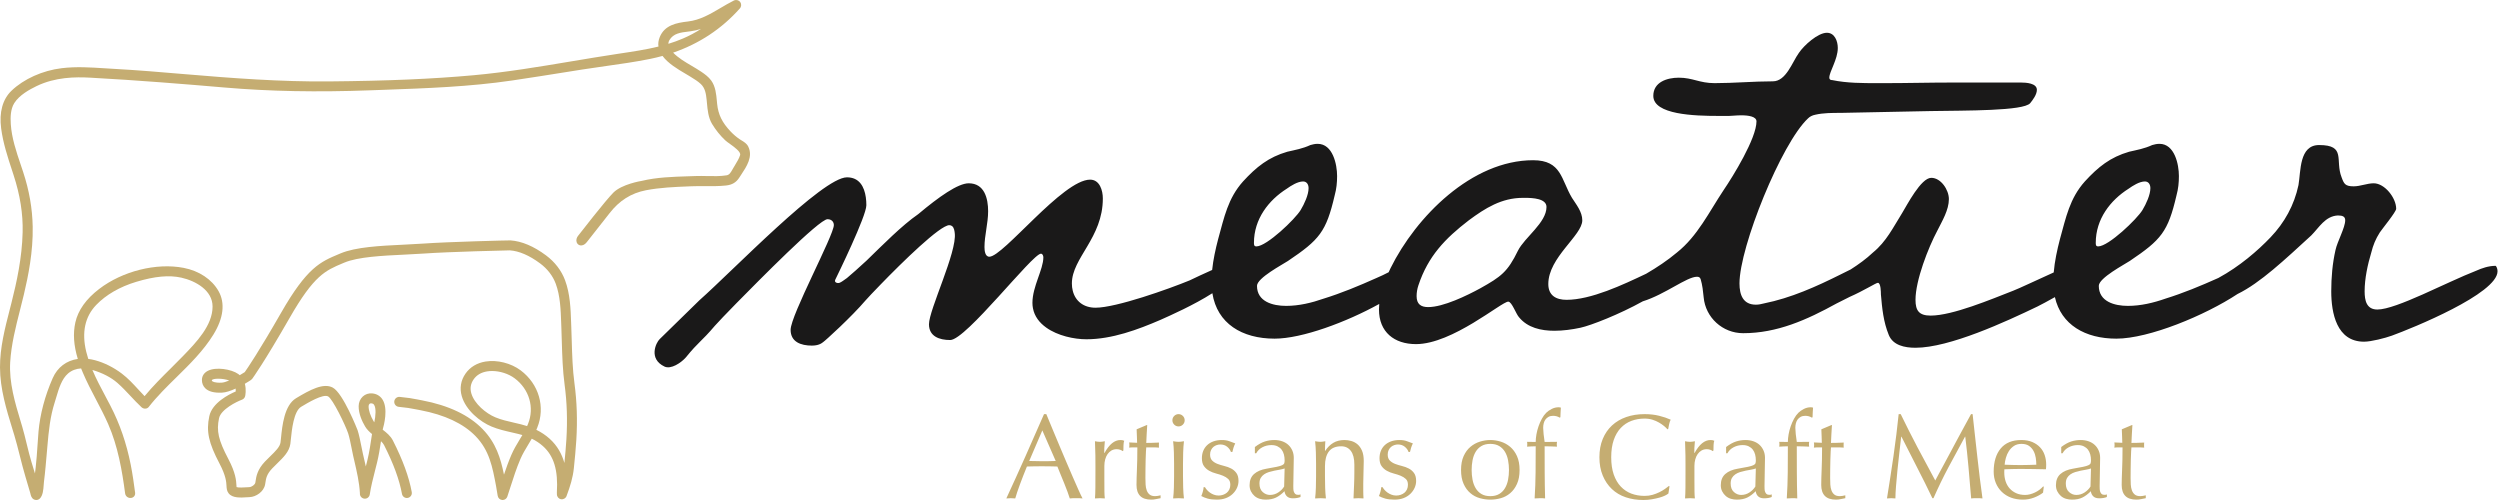
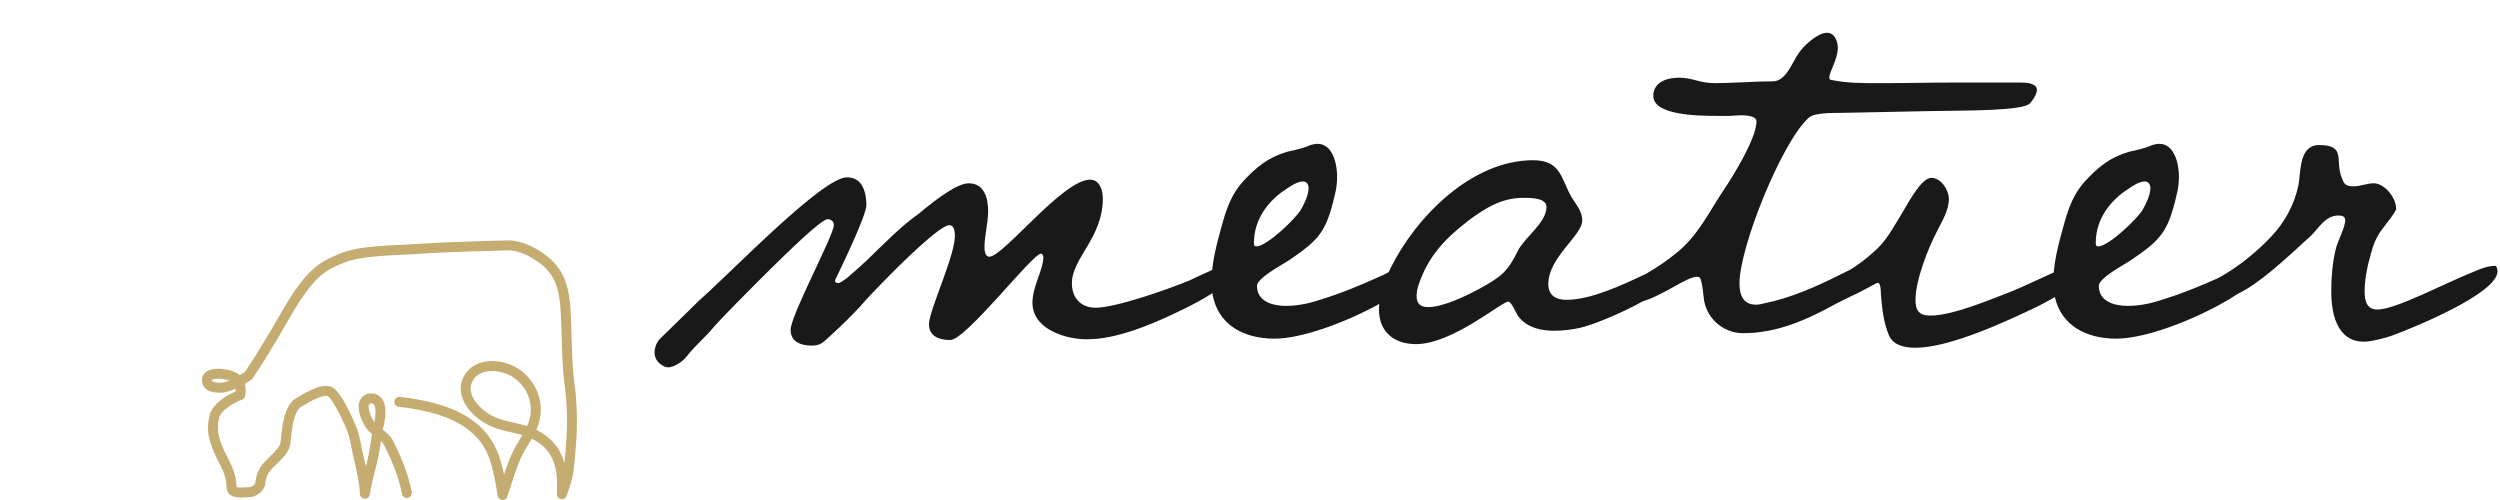
<svg xmlns="http://www.w3.org/2000/svg" width="260" height="52" viewBox="0 0 260 52">
  <g fill="none" fill-rule="evenodd">
-     <path fill="#C5AD72" d="M107.038 47.942C107.255 47.942 107.48 47.946 107.714 47.954 107.947 47.963 108.173 47.967 108.39 47.967 108.624 47.967 108.858 47.965 109.092 47.961 109.325 47.956 109.559 47.951 109.793 47.942L108.403 44.761 107.038 47.942zM112.586 51.837C112.469 51.82 112.358 51.812 112.254 51.812L111.922 51.812 111.59 51.812C111.486 51.812 111.375 51.82 111.258 51.837 111.2 51.645 111.121 51.413 111.02 51.142 110.92 50.871 110.809 50.586 110.689 50.29 110.567 49.994 110.444 49.693 110.319 49.388 110.194 49.083 110.077 48.793 109.968 48.518 109.701 48.51 109.43 48.503 109.154 48.499 108.879 48.495 108.603 48.493 108.328 48.493 108.069 48.493 107.814 48.495 107.564 48.499 107.313 48.503 107.059 48.51 106.8 48.518 106.533 49.169 106.29 49.789 106.073 50.378 105.856 50.967 105.693 51.453 105.585 51.837 105.443 51.82 105.288 51.812 105.122 51.812 104.955 51.812 104.8 51.82 104.658 51.837 105.334 50.376 105.994 48.923 106.637 47.478 107.28 46.034 107.927 44.565 108.578 43.07L108.816 43.07C109.016 43.554 109.233 44.078 109.467 44.642 109.701 45.205 109.939 45.776 110.181 46.351 110.423 46.928 110.666 47.499 110.908 48.067 111.15 48.635 111.378 49.163 111.59 49.651 111.803 50.14 111.995 50.576 112.167 50.96 112.337 51.344 112.477 51.636 112.586 51.837L112.586 51.837zM116.5 46.777C116.378 46.735 116.255 46.715 116.13 46.715 115.93 46.715 115.75 46.761 115.592 46.852 115.433 46.944 115.299 47.067 115.191 47.222 115.082 47.376 114.999 47.56 114.94 47.773 114.882 47.986 114.853 48.213 114.853 48.456L114.853 49.833C114.853 50.393 114.855 50.82 114.859 51.117 114.863 51.413 114.878 51.653 114.903 51.837 114.736 51.82 114.569 51.812 114.402 51.812 114.218 51.812 114.043 51.82 113.876 51.837 113.901 51.553 113.915 51.167 113.92 50.678 113.924 50.19 113.926 49.591 113.926 48.881L113.926 48.48C113.926 48.155 113.924 47.779 113.92 47.353 113.915 46.928 113.901 46.439 113.876 45.888 113.967 45.905 114.055 45.919 114.139 45.932 114.222 45.944 114.31 45.951 114.402 45.951 114.477 45.951 114.556 45.944 114.64 45.932 114.723 45.919 114.811 45.905 114.903 45.888 114.87 46.188 114.851 46.427 114.847 46.602 114.842 46.777 114.84 46.944 114.84 47.102L114.865 47.116C115.358 46.214 115.909 45.763 116.518 45.763 116.593 45.763 116.658 45.767 116.713 45.775 116.767 45.784 116.835 45.805 116.919 45.838 116.877 45.938 116.852 46.091 116.844 46.295 116.835 46.499 116.831 46.685 116.831 46.852L116.744 46.915C116.702 46.865 116.62 46.819 116.5 46.777M119.311 44.21C119.286 44.527 119.267 44.838 119.255 45.143 119.242 45.448 119.227 45.754 119.211 46.063 119.303 46.063 119.474 46.061 119.724 46.057 119.975 46.053 120.246 46.042 120.538 46.026 120.53 46.051 120.526 46.097 120.526 46.163L120.526 46.288 120.526 46.427C120.526 46.485 120.53 46.527 120.538 46.552 120.43 46.543 120.317 46.537 120.2 46.533 120.084 46.529 119.958 46.527 119.825 46.527L119.211 46.527C119.202 46.56 119.192 46.694 119.18 46.928 119.167 47.162 119.156 47.439 119.148 47.76 119.14 48.082 119.134 48.418 119.13 48.769 119.125 49.119 119.123 49.432 119.123 49.708 119.123 49.941 119.13 50.171 119.142 50.397 119.155 50.622 119.194 50.825 119.261 51.004 119.328 51.184 119.428 51.328 119.562 51.436 119.695 51.545 119.887 51.599 120.138 51.599 120.204 51.599 120.294 51.591 120.407 51.574 120.52 51.557 120.618 51.537 120.701 51.511L120.701 51.812C120.559 51.837 120.403 51.868 120.232 51.906 120.06 51.944 119.896 51.962 119.737 51.962 119.211 51.962 118.823 51.833 118.572 51.574 118.322 51.316 118.196 50.935 118.196 50.434 118.196 50.209 118.2 49.964 118.209 49.701 118.217 49.439 118.228 49.15 118.24 48.837 118.253 48.524 118.263 48.178 118.272 47.798 118.28 47.418 118.284 46.995 118.284 46.527L117.883 46.527C117.817 46.527 117.746 46.529 117.67 46.533 117.595 46.537 117.516 46.543 117.432 46.552 117.441 46.501 117.447 46.454 117.451 46.408 117.455 46.362 117.457 46.313 117.457 46.264 117.457 46.222 117.455 46.181 117.451 46.139 117.447 46.097 117.441 46.055 117.432 46.013 117.808 46.038 118.084 46.051 118.259 46.051 118.251 45.884 118.244 45.675 118.24 45.425 118.236 45.174 118.225 44.915 118.209 44.648L119.248 44.21 119.311 44.21zM122.104 48.23C122.104 47.854 122.098 47.46 122.085 47.047 122.073 46.633 122.045 46.247 122.004 45.888 122.238 45.93 122.426 45.95 122.567 45.95 122.709 45.95 122.897 45.93 123.131 45.888 123.089 46.247 123.062 46.633 123.05 47.047 123.037 47.46 123.031 47.854 123.031 48.23L123.031 49.533C123.031 49.909 123.037 50.303 123.05 50.716 123.062 51.129 123.089 51.503 123.131 51.837 122.939 51.82 122.751 51.812 122.567 51.812 122.384 51.812 122.196 51.82 122.004 51.837 122.045 51.503 122.073 51.129 122.085 50.716 122.098 50.303 122.104 49.909 122.104 49.533L122.104 48.23zM121.929 43.709C121.929 43.533 121.991 43.383 122.117 43.258 122.242 43.133 122.392 43.07 122.567 43.07 122.743 43.07 122.893 43.133 123.018 43.258 123.144 43.383 123.206 43.533 123.206 43.709 123.206 43.884 123.144 44.034 123.018 44.16 122.893 44.285 122.743 44.347 122.567 44.347 122.392 44.347 122.242 44.285 122.117 44.16 121.991 44.034 121.929 43.884 121.929 43.709L121.929 43.709zM125.517 50.947C125.604 51.048 125.709 51.142 125.83 51.229 125.951 51.317 126.088 51.39 126.243 51.448 126.398 51.507 126.562 51.537 126.738 51.537 126.896 51.537 127.049 51.511 127.195 51.461 127.341 51.411 127.471 51.34 127.583 51.249 127.696 51.156 127.786 51.04 127.853 50.897 127.919 50.756 127.953 50.593 127.953 50.409 127.953 50.15 127.879 49.952 127.734 49.814 127.587 49.677 127.406 49.564 127.189 49.476 126.972 49.388 126.734 49.311 126.475 49.245 126.216 49.178 125.978 49.083 125.761 48.963 125.544 48.842 125.362 48.681 125.216 48.48 125.07 48.28 124.997 48.004 124.997 47.654 124.997 47.378 125.043 47.126 125.135 46.896 125.226 46.667 125.361 46.468 125.536 46.302 125.711 46.135 125.928 46.003 126.187 45.906 126.446 45.811 126.742 45.763 127.076 45.763 127.385 45.763 127.646 45.805 127.859 45.888 128.072 45.971 128.274 46.047 128.466 46.114 128.399 46.239 128.337 46.393 128.278 46.577 128.22 46.761 128.182 46.903 128.166 47.002L128.015 47.002C127.949 46.803 127.819 46.623 127.627 46.464 127.435 46.306 127.197 46.226 126.914 46.226 126.788 46.226 126.663 46.247 126.538 46.289 126.413 46.331 126.299 46.393 126.199 46.476 126.099 46.56 126.016 46.669 125.949 46.803 125.882 46.936 125.849 47.095 125.849 47.278 125.849 47.545 125.922 47.752 126.068 47.898 126.214 48.044 126.396 48.159 126.613 48.243 126.83 48.326 127.068 48.399 127.326 48.462 127.585 48.524 127.823 48.612 128.041 48.725 128.258 48.837 128.439 48.994 128.585 49.194 128.731 49.394 128.805 49.67 128.805 50.021 128.805 50.263 128.752 50.501 128.648 50.735 128.543 50.969 128.393 51.179 128.197 51.367 128.001 51.555 127.765 51.701 127.49 51.806 127.214 51.91 126.9 51.962 126.55 51.962 126.166 51.962 125.844 51.924 125.585 51.85 125.327 51.774 125.11 51.687 124.934 51.586 124.985 51.478 125.037 51.33 125.091 51.142 125.145 50.954 125.173 50.797 125.173 50.672L125.322 50.672C125.365 50.756 125.429 50.848 125.517 50.947M133.601 48.719C133.459 48.769 133.294 48.811 133.106 48.844 132.919 48.877 132.729 48.912 132.537 48.95 132.345 48.988 132.155 49.036 131.967 49.094 131.779 49.152 131.612 49.232 131.466 49.332 131.32 49.432 131.203 49.558 131.115 49.708 131.027 49.858 130.983 50.05 130.983 50.284 130.983 50.676 131.097 50.973 131.322 51.173 131.547 51.374 131.797 51.474 132.073 51.474 132.391 51.474 132.681 51.386 132.944 51.211 133.207 51.036 133.409 50.831 133.551 50.597L133.601 48.719zM130.507 46.489C130.883 46.205 131.23 46.013 131.547 45.913 131.865 45.813 132.19 45.763 132.524 45.763 132.824 45.763 133.1 45.807 133.351 45.894 133.601 45.982 133.814 46.107 133.989 46.27 134.165 46.433 134.302 46.629 134.403 46.859 134.503 47.088 134.553 47.341 134.553 47.616 134.553 48.092 134.545 48.566 134.528 49.038 134.511 49.51 134.503 50.008 134.503 50.535 134.503 50.634 134.505 50.741 134.509 50.854 134.513 50.966 134.532 51.067 134.566 51.154 134.599 51.242 134.647 51.316 134.71 51.374 134.772 51.432 134.866 51.461 134.991 51.461 135.033 51.461 135.077 51.459 135.123 51.455 135.169 51.451 135.213 51.436 135.255 51.411L135.255 51.687C135.162 51.728 135.048 51.761 134.91 51.787 134.772 51.812 134.62 51.824 134.453 51.824 134.186 51.824 133.981 51.755 133.839 51.618 133.697 51.48 133.613 51.303 133.589 51.086 133.288 51.386 132.992 51.608 132.699 51.749 132.407 51.891 132.048 51.962 131.623 51.962 131.414 51.962 131.209 51.933 131.008 51.875 130.809 51.816 130.631 51.72 130.476 51.587 130.322 51.453 130.196 51.292 130.101 51.104 130.005 50.916 129.957 50.701 129.957 50.459 129.957 49.958 130.113 49.57 130.426 49.294 130.739 49.019 131.171 48.835 131.723 48.744 132.173 48.668 132.526 48.604 132.781 48.549 133.035 48.495 133.223 48.439 133.344 48.38 133.466 48.322 133.539 48.253 133.564 48.174 133.589 48.094 133.601 47.992 133.601 47.867 133.601 47.658 133.576 47.458 133.526 47.266 133.476 47.074 133.397 46.907 133.288 46.765 133.18 46.623 133.038 46.508 132.862 46.42 132.687 46.333 132.474 46.288 132.224 46.288 131.89 46.288 131.579 46.364 131.29 46.514 131.003 46.664 130.788 46.873 130.646 47.141L130.507 47.141 130.507 46.489zM140.49 46.896C140.247 46.575 139.914 46.414 139.488 46.414 138.903 46.414 138.475 46.594 138.204 46.952 137.933 47.312 137.797 47.817 137.797 48.468L137.797 49.533C137.797 49.909 137.803 50.303 137.816 50.716 137.829 51.129 137.855 51.503 137.897 51.837 137.705 51.82 137.517 51.812 137.333 51.812 137.15 51.812 136.962 51.82 136.77 51.837 136.812 51.503 136.839 51.129 136.851 50.716 136.864 50.303 136.87 49.909 136.87 49.533L136.87 48.23C136.87 47.854 136.864 47.46 136.851 47.047 136.839 46.633 136.812 46.247 136.77 45.888 137.003 45.93 137.191 45.95 137.333 45.95 137.4 45.95 137.473 45.944 137.553 45.932 137.632 45.919 137.725 45.905 137.834 45.888 137.809 46.222 137.797 46.556 137.797 46.89L137.822 46.89C138.055 46.531 138.335 46.253 138.661 46.057 138.987 45.861 139.375 45.763 139.826 45.763 140.059 45.763 140.295 45.796 140.533 45.863 140.771 45.93 140.986 46.045 141.178 46.207 141.37 46.37 141.527 46.592 141.648 46.871 141.769 47.151 141.83 47.508 141.83 47.942 141.83 48.301 141.821 48.671 141.805 49.05 141.788 49.431 141.779 49.833 141.779 50.259L141.779 51.073C141.779 51.207 141.781 51.338 141.786 51.468 141.79 51.597 141.796 51.72 141.805 51.837 141.637 51.82 141.462 51.812 141.278 51.812 141.103 51.812 140.932 51.82 140.765 51.837 140.782 51.403 140.8 50.956 140.821 50.497 140.842 50.038 140.853 49.566 140.853 49.081L140.853 48.317C140.853 47.691 140.731 47.218 140.49 46.896M143.99 50.947C144.078 51.048 144.182 51.142 144.303 51.229 144.424 51.317 144.562 51.39 144.716 51.448 144.871 51.507 145.036 51.537 145.211 51.537 145.37 51.537 145.522 51.511 145.668 51.461 145.814 51.411 145.943 51.34 146.057 51.249 146.169 51.156 146.258 51.04 146.326 50.897 146.392 50.756 146.426 50.593 146.426 50.409 146.426 50.15 146.353 49.952 146.207 49.814 146.061 49.677 145.879 49.564 145.662 49.476 145.444 49.388 145.207 49.311 144.948 49.245 144.689 49.178 144.451 49.083 144.234 48.963 144.017 48.842 143.835 48.681 143.689 48.48 143.543 48.28 143.47 48.004 143.47 47.654 143.47 47.378 143.516 47.126 143.608 46.896 143.699 46.667 143.834 46.468 144.009 46.302 144.184 46.135 144.401 46.003 144.66 45.906 144.919 45.811 145.215 45.763 145.549 45.763 145.858 45.763 146.119 45.805 146.332 45.888 146.545 45.971 146.747 46.047 146.939 46.114 146.873 46.239 146.81 46.393 146.751 46.577 146.693 46.761 146.655 46.903 146.639 47.002L146.488 47.002C146.422 46.803 146.292 46.623 146.1 46.464 145.908 46.306 145.67 46.226 145.386 46.226 145.261 46.226 145.136 46.247 145.011 46.289 144.885 46.331 144.773 46.393 144.672 46.476 144.572 46.56 144.489 46.669 144.422 46.803 144.355 46.936 144.322 47.095 144.322 47.278 144.322 47.545 144.395 47.752 144.541 47.898 144.687 48.044 144.869 48.159 145.086 48.243 145.303 48.326 145.541 48.399 145.8 48.462 146.059 48.524 146.296 48.612 146.513 48.725 146.731 48.837 146.912 48.994 147.058 49.194 147.204 49.394 147.277 49.67 147.277 50.021 147.277 50.263 147.225 50.501 147.121 50.735 147.016 50.969 146.866 51.179 146.67 51.367 146.474 51.555 146.238 51.701 145.963 51.806 145.687 51.91 145.374 51.962 145.024 51.962 144.639 51.962 144.317 51.924 144.059 51.85 143.8 51.774 143.583 51.687 143.407 51.586 143.458 51.478 143.51 51.33 143.564 51.142 143.618 50.954 143.646 50.797 143.646 50.672L143.796 50.672C143.837 50.756 143.902 50.848 143.99 50.947M153.051 48.881C153.051 49.232 153.082 49.57 153.145 49.895 153.207 50.222 153.314 50.512 153.464 50.766 153.615 51.021 153.815 51.224 154.065 51.374 154.316 51.524 154.625 51.599 154.992 51.599 155.359 51.599 155.668 51.524 155.919 51.374 156.169 51.224 156.37 51.021 156.52 50.766 156.67 50.512 156.777 50.222 156.839 49.895 156.902 49.57 156.933 49.232 156.933 48.881 156.933 48.531 156.902 48.192 156.839 47.867 156.777 47.541 156.67 47.251 156.52 46.996 156.37 46.741 156.169 46.539 155.919 46.389 155.668 46.239 155.359 46.163 154.992 46.163 154.625 46.163 154.316 46.239 154.065 46.389 153.815 46.539 153.615 46.741 153.464 46.996 153.314 47.251 153.207 47.541 153.145 47.867 153.082 48.192 153.051 48.531 153.051 48.881M151.949 48.881C151.949 48.313 152.038 47.831 152.218 47.435 152.397 47.038 152.633 46.717 152.926 46.47 153.218 46.224 153.545 46.045 153.909 45.932 154.272 45.819 154.633 45.763 154.992 45.763 155.359 45.763 155.723 45.819 156.082 45.932 156.441 46.045 156.766 46.224 157.059 46.47 157.351 46.717 157.587 47.038 157.766 47.435 157.946 47.831 158.036 48.313 158.036 48.881 158.036 49.449 157.946 49.932 157.766 50.328 157.587 50.725 157.351 51.046 157.059 51.292 156.766 51.539 156.441 51.711 156.082 51.812 155.723 51.912 155.359 51.962 154.992 51.962 154.633 51.962 154.272 51.912 153.909 51.812 153.545 51.711 153.218 51.539 152.926 51.292 152.633 51.046 152.397 50.725 152.218 50.328 152.038 49.932 151.949 49.449 151.949 48.881M161.517 43.245C161.334 43.245 161.177 43.281 161.048 43.352 160.918 43.423 160.812 43.515 160.728 43.627 160.645 43.74 160.584 43.871 160.547 44.022 160.509 44.172 160.49 44.331 160.49 44.498 160.49 44.648 160.505 44.865 160.534 45.149 160.564 45.433 160.599 45.704 160.641 45.963 160.858 45.963 161.073 45.961 161.285 45.957 161.498 45.952 161.713 45.95 161.93 45.95 161.922 45.992 161.916 46.034 161.912 46.076 161.907 46.118 161.905 46.159 161.905 46.201 161.905 46.243 161.907 46.285 161.912 46.326 161.916 46.368 161.922 46.41 161.93 46.451 161.713 46.443 161.498 46.435 161.285 46.427 161.073 46.418 160.858 46.414 160.641 46.414 160.641 47.325 160.643 48.228 160.647 49.125 160.651 50.023 160.666 50.927 160.691 51.837 160.599 51.82 160.506 51.812 160.415 51.812L160.152 51.812C159.977 51.812 159.793 51.82 159.601 51.837 159.659 50.927 159.692 50.027 159.701 49.138 159.709 48.249 159.713 47.341 159.713 46.414 159.564 46.414 159.413 46.418 159.263 46.427 159.112 46.435 158.962 46.443 158.812 46.451 158.82 46.41 158.827 46.368 158.831 46.326 158.835 46.285 158.837 46.243 158.837 46.201 158.837 46.159 158.835 46.118 158.831 46.076 158.827 46.034 158.82 45.992 158.812 45.95 158.962 45.95 159.114 45.952 159.269 45.957 159.423 45.961 159.572 45.963 159.713 45.963 159.713 45.721 159.738 45.458 159.789 45.174 159.839 44.89 159.912 44.611 160.008 44.335 160.104 44.059 160.219 43.798 160.353 43.552 160.486 43.306 160.636 43.099 160.803 42.932 160.954 42.782 161.144 42.649 161.373 42.532 161.603 42.415 161.839 42.356 162.081 42.356 162.173 42.356 162.256 42.368 162.331 42.394 162.322 42.561 162.312 42.728 162.3 42.895 162.287 43.062 162.281 43.229 162.281 43.396L162.206 43.433C162.006 43.308 161.776 43.245 161.517 43.245M173.157 51.542C172.995 51.622 172.798 51.693 172.569 51.756 172.339 51.818 172.083 51.875 171.799 51.925 171.515 51.975 171.218 52 170.91 52 170.25 52 169.641 51.906 169.081 51.718 168.522 51.53 168.04 51.244 167.635 50.86 167.23 50.476 166.912 50.006 166.683 49.451 166.453 48.896 166.339 48.264 166.339 47.554 166.339 46.844 166.453 46.212 166.683 45.656 166.912 45.101 167.234 44.632 167.647 44.247 168.061 43.864 168.555 43.571 169.132 43.371 169.707 43.17 170.342 43.07 171.035 43.07 171.586 43.07 172.089 43.126 172.544 43.239 172.999 43.352 173.402 43.488 173.752 43.646 173.686 43.763 173.632 43.922 173.59 44.122 173.548 44.322 173.515 44.49 173.49 44.623L173.415 44.648C173.331 44.548 173.214 44.435 173.064 44.309 172.914 44.184 172.739 44.063 172.538 43.947 172.337 43.83 172.112 43.732 171.862 43.652 171.612 43.573 171.335 43.533 171.035 43.533 170.542 43.533 170.085 43.613 169.664 43.771 169.242 43.93 168.875 44.174 168.562 44.504 168.249 44.834 168.005 45.251 167.829 45.756 167.654 46.262 167.566 46.86 167.566 47.554 167.566 48.247 167.654 48.846 167.829 49.351 168.005 49.856 168.249 50.273 168.562 50.603 168.875 50.933 169.242 51.177 169.664 51.336 170.085 51.494 170.542 51.573 171.035 51.573 171.335 51.573 171.614 51.536 171.868 51.461 172.123 51.386 172.356 51.296 172.569 51.192 172.782 51.087 172.975 50.975 173.146 50.854 173.316 50.733 173.461 50.627 173.577 50.534L173.627 50.585 173.515 51.323C173.439 51.39 173.321 51.463 173.157 51.542M177.867 46.777C177.746 46.735 177.623 46.715 177.498 46.715 177.297 46.715 177.118 46.761 176.96 46.852 176.8 46.944 176.667 47.067 176.559 47.222 176.45 47.376 176.366 47.56 176.308 47.773 176.25 47.986 176.22 48.213 176.22 48.456L176.22 49.833C176.22 50.393 176.222 50.82 176.227 51.117 176.231 51.413 176.246 51.653 176.27 51.837 176.103 51.82 175.937 51.812 175.77 51.812 175.585 51.812 175.411 51.82 175.244 51.837 175.269 51.553 175.283 51.167 175.287 50.678 175.291 50.19 175.293 49.591 175.293 48.881L175.293 48.48C175.293 48.155 175.291 47.779 175.287 47.353 175.283 46.928 175.269 46.439 175.244 45.888 175.335 45.905 175.423 45.919 175.506 45.932 175.59 45.944 175.678 45.951 175.77 45.951 175.844 45.951 175.924 45.944 176.007 45.932 176.091 45.919 176.179 45.905 176.27 45.888 176.237 46.188 176.218 46.427 176.214 46.602 176.21 46.777 176.208 46.944 176.208 47.102L176.233 47.116C176.726 46.214 177.276 45.763 177.886 45.763 177.961 45.763 178.026 45.767 178.08 45.775 178.134 45.784 178.203 45.805 178.287 45.838 178.245 45.938 178.22 46.091 178.211 46.295 178.203 46.499 178.199 46.685 178.199 46.852L178.111 46.915C178.069 46.865 177.988 46.819 177.867 46.777M182.607 48.719C182.465 48.769 182.301 48.811 182.113 48.844 181.925 48.877 181.735 48.912 181.543 48.95 181.35 48.988 181.161 49.036 180.973 49.094 180.785 49.152 180.617 49.232 180.472 49.332 180.325 49.432 180.209 49.558 180.121 49.708 180.033 49.858 179.989 50.05 179.989 50.284 179.989 50.676 180.103 50.973 180.328 51.173 180.553 51.374 180.803 51.474 181.079 51.474 181.396 51.474 181.687 51.386 181.95 51.211 182.213 51.036 182.415 50.831 182.557 50.597L182.607 48.719zM179.514 46.489C179.89 46.205 180.236 46.013 180.553 45.913 180.87 45.813 181.196 45.763 181.53 45.763 181.831 45.763 182.106 45.807 182.357 45.894 182.607 45.982 182.82 46.107 182.995 46.27 183.171 46.433 183.308 46.629 183.409 46.859 183.509 47.088 183.559 47.341 183.559 47.616 183.559 48.092 183.551 48.566 183.534 49.038 183.517 49.51 183.509 50.008 183.509 50.535 183.509 50.634 183.511 50.741 183.515 50.854 183.519 50.966 183.538 51.067 183.572 51.154 183.605 51.242 183.653 51.316 183.715 51.374 183.778 51.432 183.872 51.461 183.997 51.461 184.039 51.461 184.083 51.459 184.129 51.455 184.175 51.451 184.218 51.436 184.26 51.411L184.26 51.687C184.168 51.728 184.054 51.761 183.916 51.787 183.778 51.812 183.626 51.824 183.459 51.824 183.191 51.824 182.987 51.755 182.845 51.618 182.703 51.48 182.619 51.303 182.595 51.086 182.294 51.386 181.998 51.608 181.706 51.749 181.413 51.891 181.054 51.962 180.629 51.962 180.42 51.962 180.215 51.933 180.015 51.875 179.814 51.816 179.637 51.72 179.483 51.587 179.328 51.453 179.203 51.292 179.107 51.104 179.01 50.916 178.963 50.701 178.963 50.459 178.963 49.958 179.119 49.57 179.432 49.294 179.745 49.019 180.177 48.835 180.729 48.744 181.179 48.668 181.532 48.604 181.787 48.549 182.041 48.495 182.229 48.439 182.35 48.38 182.472 48.322 182.545 48.253 182.57 48.174 182.595 48.094 182.607 47.992 182.607 47.867 182.607 47.658 182.582 47.458 182.532 47.266 182.482 47.074 182.402 46.907 182.294 46.765 182.186 46.623 182.044 46.508 181.868 46.42 181.693 46.333 181.48 46.288 181.23 46.288 180.896 46.288 180.584 46.364 180.297 46.514 180.009 46.664 179.793 46.873 179.652 47.141L179.514 47.141 179.514 46.489zM187.742 43.245C187.558 43.245 187.402 43.281 187.273 43.352 187.143 43.423 187.036 43.515 186.953 43.627 186.87 43.74 186.809 43.871 186.772 44.022 186.734 44.172 186.715 44.331 186.715 44.498 186.715 44.648 186.73 44.865 186.759 45.149 186.788 45.433 186.823 45.704 186.866 45.963 187.082 45.963 187.297 45.961 187.51 45.957 187.723 45.952 187.939 45.95 188.155 45.95 188.147 45.992 188.141 46.034 188.136 46.076 188.132 46.118 188.13 46.159 188.13 46.201 188.13 46.243 188.132 46.285 188.136 46.326 188.141 46.368 188.147 46.41 188.155 46.451 187.939 46.443 187.723 46.435 187.51 46.427 187.297 46.418 187.082 46.414 186.866 46.414 186.866 47.325 186.868 48.228 186.872 49.125 186.876 50.023 186.891 50.927 186.916 51.837 186.823 51.82 186.732 51.812 186.64 51.812L186.377 51.812C186.202 51.812 186.018 51.82 185.826 51.837 185.884 50.927 185.918 50.027 185.926 49.138 185.935 48.249 185.938 47.341 185.938 46.414 185.788 46.414 185.638 46.418 185.488 46.427 185.338 46.435 185.187 46.443 185.037 46.451 185.045 46.41 185.052 46.368 185.056 46.326 185.06 46.285 185.062 46.243 185.062 46.201 185.062 46.159 185.06 46.118 185.056 46.076 185.052 46.034 185.045 45.992 185.037 45.95 185.187 45.95 185.34 45.952 185.494 45.957 185.648 45.961 185.796 45.963 185.938 45.963 185.938 45.721 185.964 45.458 186.014 45.174 186.063 44.89 186.137 44.611 186.233 44.335 186.329 44.059 186.444 43.798 186.577 43.552 186.711 43.306 186.861 43.099 187.028 42.932 187.179 42.782 187.368 42.649 187.598 42.532 187.828 42.415 188.064 42.356 188.306 42.356 188.397 42.356 188.481 42.368 188.556 42.394 188.548 42.561 188.537 42.728 188.525 42.895 188.512 43.062 188.506 43.229 188.506 43.396L188.431 43.433C188.231 43.308 188.001 43.245 187.742 43.245M190.522 44.21C190.497 44.527 190.479 44.838 190.466 45.143 190.453 45.448 190.439 45.754 190.422 46.063 190.514 46.063 190.685 46.061 190.936 46.057 191.186 46.053 191.457 46.042 191.75 46.026 191.742 46.051 191.737 46.097 191.737 46.163L191.737 46.288 191.737 46.427C191.737 46.485 191.742 46.527 191.75 46.552 191.641 46.543 191.529 46.537 191.412 46.533 191.295 46.529 191.17 46.527 191.036 46.527L190.422 46.527C190.414 46.56 190.404 46.694 190.391 46.928 190.379 47.162 190.368 47.439 190.36 47.76 190.351 48.082 190.345 48.418 190.341 48.769 190.337 49.119 190.335 49.432 190.335 49.708 190.335 49.941 190.341 50.171 190.354 50.397 190.366 50.622 190.406 50.825 190.472 51.004 190.539 51.184 190.639 51.328 190.773 51.436 190.907 51.545 191.099 51.599 191.349 51.599 191.416 51.599 191.506 51.591 191.619 51.574 191.731 51.557 191.829 51.537 191.913 51.511L191.913 51.812C191.77 51.837 191.614 51.868 191.443 51.906 191.272 51.944 191.107 51.962 190.949 51.962 190.422 51.962 190.034 51.833 189.784 51.574 189.533 51.316 189.408 50.935 189.408 50.434 189.408 50.209 189.412 49.964 189.42 49.701 189.428 49.439 189.439 49.15 189.451 48.837 189.464 48.524 189.474 48.178 189.483 47.798 189.491 47.418 189.495 46.995 189.495 46.527L189.095 46.527C189.028 46.527 188.957 46.529 188.882 46.533 188.807 46.537 188.727 46.543 188.644 46.552 188.652 46.501 188.658 46.454 188.663 46.408 188.667 46.362 188.669 46.313 188.669 46.264 188.669 46.222 188.667 46.181 188.663 46.139 188.658 46.097 188.652 46.055 188.644 46.013 189.02 46.038 189.295 46.051 189.47 46.051 189.462 45.884 189.456 45.675 189.451 45.425 189.447 45.174 189.437 44.915 189.42 44.648L190.46 44.21 190.522 44.21zM199.421 46.527C200.01 47.646 200.625 48.793 201.268 49.971 201.352 49.813 201.473 49.585 201.632 49.288 201.79 48.992 201.974 48.651 202.183 48.268 202.392 47.883 202.615 47.468 202.853 47.021 203.09 46.575 203.333 46.122 203.579 45.662 203.825 45.203 204.069 44.752 204.312 44.31 204.554 43.867 204.779 43.454 204.988 43.07L205.151 43.07C205.243 43.871 205.328 44.646 205.407 45.393 205.487 46.141 205.568 46.875 205.652 47.597 205.735 48.32 205.819 49.034 205.902 49.739 205.986 50.444 206.078 51.144 206.178 51.837 206.078 51.82 205.98 51.812 205.883 51.812L205.589 51.812 205.295 51.812C205.199 51.812 205.101 51.82 205.001 51.837 204.908 50.726 204.817 49.649 204.725 48.605 204.633 47.562 204.521 46.497 204.387 45.412L204.362 45.412C203.786 46.464 203.22 47.51 202.665 48.549 202.11 49.589 201.581 50.676 201.081 51.812L200.968 51.812C200.467 50.76 199.943 49.706 199.396 48.649 198.849 47.593 198.3 46.514 197.749 45.412L197.724 45.412C197.666 45.93 197.601 46.491 197.53 47.096 197.459 47.702 197.394 48.299 197.336 48.887 197.277 49.476 197.227 50.032 197.186 50.553 197.144 51.075 197.123 51.503 197.123 51.837 196.989 51.82 196.843 51.812 196.685 51.812 196.526 51.812 196.38 51.82 196.246 51.837 196.355 51.161 196.467 50.446 196.584 49.695 196.701 48.944 196.814 48.188 196.923 47.429 197.031 46.669 197.131 45.919 197.223 45.18 197.315 44.441 197.394 43.739 197.461 43.07L197.674 43.07C198.25 44.256 198.832 45.408 199.421 46.527M210.236 46.163C209.927 46.163 209.666 46.235 209.453 46.376 209.24 46.519 209.064 46.695 208.927 46.908 208.789 47.122 208.684 47.356 208.614 47.61 208.542 47.865 208.499 48.105 208.482 48.33 208.741 48.339 209.01 48.347 209.29 48.355 209.569 48.364 209.843 48.368 210.11 48.368 210.386 48.368 210.665 48.364 210.95 48.355 211.233 48.347 211.509 48.339 211.776 48.33 211.776 48.105 211.757 47.867 211.72 47.616 211.682 47.366 211.607 47.132 211.494 46.915 211.381 46.698 211.225 46.519 211.024 46.376 210.824 46.235 210.561 46.163 210.236 46.163M207.343 49.056C207.343 48.03 207.587 47.224 208.075 46.639 208.563 46.055 209.275 45.763 210.21 45.763 210.653 45.763 211.035 45.832 211.356 45.969 211.678 46.107 211.947 46.291 212.164 46.521 212.381 46.75 212.542 47.02 212.646 47.328 212.751 47.637 212.803 47.967 212.803 48.318 212.803 48.401 212.801 48.483 212.797 48.562 212.793 48.641 212.786 48.722 212.778 48.806 212.327 48.798 211.88 48.789 211.437 48.781 210.995 48.773 210.549 48.768 210.098 48.768 209.822 48.768 209.549 48.773 209.277 48.781 209.006 48.789 208.733 48.798 208.457 48.806 208.449 48.848 208.445 48.91 208.445 48.994L208.445 49.157C208.445 49.482 208.493 49.787 208.588 50.071 208.684 50.355 208.824 50.599 209.008 50.804 209.192 51.008 209.417 51.171 209.684 51.292 209.952 51.413 210.261 51.474 210.611 51.474 210.778 51.474 210.95 51.451 211.124 51.405 211.3 51.359 211.471 51.296 211.638 51.217 211.805 51.138 211.961 51.044 212.108 50.935 212.254 50.827 212.381 50.71 212.49 50.584L212.553 50.622 212.477 51.236C212.227 51.436 211.916 51.607 211.544 51.749 211.172 51.891 210.787 51.962 210.386 51.962 209.935 51.962 209.523 51.893 209.152 51.756 208.781 51.618 208.459 51.417 208.188 51.154 207.916 50.891 207.707 50.58 207.562 50.222 207.415 49.862 207.343 49.474 207.343 49.056M217.462 48.719C217.32 48.769 217.155 48.811 216.967 48.844 216.78 48.877 216.589 48.912 216.397 48.95 216.205 48.988 216.015 49.036 215.827 49.094 215.639 49.152 215.472 49.232 215.326 49.332 215.18 49.432 215.063 49.558 214.976 49.708 214.888 49.858 214.844 50.05 214.844 50.284 214.844 50.676 214.957 50.973 215.183 51.173 215.407 51.374 215.658 51.474 215.934 51.474 216.251 51.474 216.541 51.386 216.805 51.211 217.067 51.036 217.27 50.831 217.411 50.597L217.462 48.719zM214.368 46.489C214.744 46.205 215.091 46.013 215.407 45.913 215.725 45.813 216.051 45.763 216.385 45.763 216.685 45.763 216.961 45.807 217.211 45.894 217.462 45.982 217.675 46.107 217.85 46.27 218.026 46.433 218.163 46.629 218.263 46.859 218.364 47.088 218.413 47.341 218.413 47.616 218.413 48.092 218.405 48.566 218.389 49.038 218.372 49.51 218.364 50.008 218.364 50.535 218.364 50.634 218.366 50.741 218.37 50.854 218.374 50.966 218.393 51.067 218.426 51.154 218.459 51.242 218.507 51.316 218.57 51.374 218.633 51.432 218.726 51.461 218.852 51.461 218.894 51.461 218.937 51.459 218.983 51.455 219.029 51.451 219.073 51.436 219.115 51.411L219.115 51.687C219.023 51.728 218.909 51.761 218.77 51.787 218.633 51.812 218.48 51.824 218.314 51.824 218.046 51.824 217.842 51.755 217.7 51.618 217.558 51.48 217.474 51.303 217.449 51.086 217.149 51.386 216.852 51.608 216.56 51.749 216.268 51.891 215.908 51.962 215.483 51.962 215.274 51.962 215.07 51.933 214.869 51.875 214.669 51.816 214.491 51.72 214.337 51.587 214.183 51.453 214.057 51.292 213.962 51.104 213.865 50.916 213.817 50.701 213.817 50.459 213.817 49.958 213.974 49.57 214.287 49.294 214.6 49.019 215.032 48.835 215.583 48.744 216.034 48.668 216.387 48.604 216.641 48.549 216.896 48.495 217.084 48.439 217.205 48.38 217.326 48.322 217.399 48.253 217.424 48.174 217.449 48.094 217.462 47.992 217.462 47.867 217.462 47.658 217.437 47.458 217.387 47.266 217.337 47.074 217.257 46.907 217.149 46.765 217.04 46.623 216.898 46.508 216.723 46.42 216.548 46.333 216.335 46.288 216.084 46.288 215.75 46.288 215.439 46.364 215.152 46.514 214.863 46.664 214.648 46.873 214.506 47.141L214.368 47.141 214.368 46.489zM221.77 44.21C221.745 44.527 221.726 44.838 221.714 45.143 221.701 45.448 221.686 45.754 221.67 46.063 221.762 46.063 221.933 46.061 222.183 46.057 222.434 46.053 222.705 46.042 222.997 46.026 222.989 46.051 222.985 46.097 222.985 46.163L222.985 46.288 222.985 46.427C222.985 46.485 222.989 46.527 222.997 46.552 222.889 46.543 222.776 46.537 222.659 46.533 222.543 46.529 222.417 46.527 222.284 46.527L221.67 46.527C221.661 46.56 221.651 46.694 221.638 46.928 221.626 47.162 221.615 47.439 221.607 47.76 221.599 48.082 221.593 48.418 221.589 48.769 221.584 49.119 221.582 49.432 221.582 49.708 221.582 49.941 221.589 50.171 221.601 50.397 221.614 50.622 221.653 50.825 221.72 51.004 221.787 51.184 221.887 51.328 222.021 51.436 222.154 51.545 222.346 51.599 222.597 51.599 222.663 51.599 222.753 51.591 222.866 51.574 222.979 51.557 223.077 51.537 223.16 51.511L223.16 51.812C223.018 51.837 222.862 51.868 222.691 51.906 222.519 51.944 222.355 51.962 222.196 51.962 221.67 51.962 221.282 51.833 221.031 51.574 220.781 51.316 220.655 50.935 220.655 50.434 220.655 50.209 220.659 49.964 220.668 49.701 220.676 49.439 220.687 49.15 220.699 48.837 220.712 48.524 220.722 48.178 220.731 47.798 220.739 47.418 220.743 46.995 220.743 46.527L220.342 46.527C220.276 46.527 220.205 46.529 220.13 46.533 220.054 46.537 219.975 46.543 219.891 46.552 219.9 46.501 219.906 46.454 219.91 46.408 219.914 46.362 219.916 46.313 219.916 46.264 219.916 46.222 219.914 46.181 219.91 46.139 219.906 46.097 219.9 46.055 219.891 46.013 220.267 46.038 220.543 46.051 220.718 46.051 220.71 45.884 220.703 45.675 220.699 45.425 220.695 45.174 220.684 44.915 220.668 44.648L221.707 44.21 221.77 44.21z" />
    <path fill="#1A1919" d="M217.959,25.248 C217.959,22.786 219.473,20.829 221.367,19.63 C221.809,19.314 222.503,18.872 223.071,18.872 C223.45,18.872 223.639,19.189 223.639,19.567 C223.639,20.261 223.198,21.208 222.819,21.839 C222.251,22.786 219.284,25.626 218.211,25.626 C217.959,25.626 217.959,25.437 217.959,25.248 M157.868,26.068 C156.795,28.277 156.101,28.782 153.954,29.981 C152.566,30.739 150.105,31.938 148.526,31.938 C147.769,31.938 147.327,31.622 147.327,30.802 C147.327,30.423 147.39,30.044 147.517,29.666 C148.526,26.636 150.294,24.806 152.756,22.912 C154.459,21.65 156.164,20.577 158.373,20.577 L158.625,20.577 C159.383,20.577 160.835,20.64 160.835,21.523 C160.835,23.165 158.562,24.68 157.868,26.068 M130.411,25.248 C130.411,22.786 131.926,20.829 133.819,19.63 C134.262,19.314 134.955,18.872 135.523,18.872 C135.902,18.872 136.092,19.189 136.092,19.567 C136.092,20.261 135.65,21.208 135.271,21.839 C134.703,22.786 131.737,25.626 130.664,25.626 C130.411,25.626 130.411,25.437 130.411,25.248 M259.554,27.646 C258.798,27.646 258.103,27.899 257.535,28.151 C254.442,29.35 249.203,32.191 247.246,32.191 C246.11,32.191 245.921,31.244 245.921,30.297 C245.921,28.972 246.236,27.52 246.615,26.258 C246.804,25.5 247.057,24.869 247.499,24.175 C247.751,23.796 249.203,22.028 249.203,21.713 C249.203,20.577 248.004,19.062 246.868,19.062 C246.173,19.062 245.479,19.378 244.785,19.378 C243.901,19.378 243.775,19.125 243.522,18.431 C242.828,16.663 244.027,15.085 241.187,15.085 C239.104,15.085 239.294,17.8 239.041,19.251 C238.599,21.334 237.589,23.165 236.137,24.68 C234.812,26.068 232.92,27.708 230.712,28.907 C230.711,28.908 230.71,28.908 230.709,28.909 C228.878,29.729 227.048,30.487 225.217,31.054 C223.955,31.497 222.629,31.812 221.304,31.812 C219.915,31.812 218.275,31.37 218.275,29.729 C218.275,28.909 220.925,27.52 221.494,27.141 C224.775,24.932 225.47,24.111 226.354,20.324 C226.543,19.63 226.606,18.999 226.606,18.304 C226.606,17.105 226.164,14.959 224.586,14.959 C224.271,14.959 224.082,15.022 223.829,15.085 C223.008,15.464 222.251,15.591 221.431,15.78 C219.473,16.348 218.211,17.358 216.822,18.872 C215.245,20.64 214.866,22.597 214.234,24.869 C213.941,25.996 213.687,27.16 213.587,28.333 C211.899,29.094 209.947,30.019 209.374,30.234 C207.102,31.118 203.062,32.822 200.79,32.822 C199.59,32.822 199.212,32.317 199.212,31.181 C199.212,29.161 200.537,25.753 201.484,23.985 C201.989,22.975 202.684,21.839 202.684,20.703 C202.684,19.756 201.863,18.494 200.853,18.494 C199.78,18.494 198.328,21.334 197.823,22.155 C196.876,23.67 196.182,25.121 194.793,26.258 C194.08,26.932 193.288,27.5 192.471,28.022 C192.06,28.227 191.688,28.42 191.448,28.53 C188.923,29.792 186.272,30.991 183.431,31.56 C183.179,31.622 182.926,31.686 182.611,31.686 C181.285,31.686 180.906,30.676 180.906,29.477 C180.906,25.69 185.262,14.896 188.039,12.308 C188.228,12.119 188.481,11.993 188.796,11.93 C189.617,11.74 190.563,11.74 191.448,11.74 L200.789,11.551 C204.45,11.488 210.446,11.551 211.14,10.73 C211.393,10.415 211.835,9.847 211.835,9.342 C211.835,8.647 210.699,8.584 210.194,8.584 L202.998,8.584 C200.663,8.584 198.327,8.647 195.992,8.647 L195.234,8.647 C193.719,8.647 192.079,8.647 190.563,8.332 C190.374,8.332 190.248,8.269 190.248,8.079 C190.248,7.448 191.131,6.185 191.131,4.986 C191.131,4.292 190.816,3.408 189.996,3.408 C189.049,3.408 187.598,4.734 187.092,5.491 C186.398,6.438 185.766,8.458 184.378,8.458 C182.359,8.458 180.338,8.647 178.319,8.647 C176.741,8.647 176.046,8.079 174.594,8.079 C173.395,8.079 171.944,8.521 171.944,9.973 C171.944,11.93 176.236,12.056 178.697,12.056 L179.833,12.056 C180.086,12.056 180.591,11.993 181.096,11.993 C181.854,11.993 182.674,12.119 182.674,12.624 C182.674,14.391 180.212,18.368 179.266,19.756 C177.751,22.028 176.551,24.553 174.405,26.258 C173.427,27.081 172.323,27.815 171.197,28.471 C168.773,29.621 165.469,31.181 162.918,31.181 C161.844,31.181 161.024,30.739 161.024,29.539 C161.024,26.762 164.558,24.49 164.558,22.912 C164.558,22.028 163.928,21.271 163.486,20.577 C162.349,18.683 162.413,16.663 159.445,16.663 C153.071,16.663 147.264,22.533 144.613,27.899 C144.548,28.035 144.485,28.173 144.422,28.312 C144.006,28.524 143.589,28.732 143.161,28.909 C141.331,29.729 139.5,30.487 137.67,31.054 C136.407,31.497 135.082,31.812 133.757,31.812 C132.367,31.812 130.727,31.37 130.727,29.729 C130.727,28.909 133.377,27.52 133.946,27.141 C137.228,24.932 137.922,24.111 138.806,20.324 C138.995,19.63 139.058,18.999 139.058,18.304 C139.058,17.105 138.616,14.959 137.038,14.959 C136.723,14.959 136.533,15.022 136.281,15.085 C135.46,15.464 134.703,15.591 133.883,15.78 C131.926,16.348 130.664,17.358 129.275,18.872 C127.697,20.64 127.318,22.597 126.687,24.869 C126.414,25.913 126.177,26.99 126.064,28.076 C125.219,28.449 124.331,28.871 123.722,29.161 C121.576,30.045 116.084,32.002 113.937,32.002 C113.317,32.002 112.795,31.833 112.391,31.529 C111.981,31.22 111.697,30.775 111.564,30.227 C111.504,29.996 111.476,29.744 111.476,29.477 C111.476,26.826 114.695,24.743 114.695,20.64 C114.695,19.82 114.379,18.683 113.37,18.683 C110.529,18.683 104.344,26.699 102.892,26.699 C102.449,26.699 102.386,26.069 102.386,25.69 C102.386,24.491 102.765,23.228 102.765,21.966 C102.765,20.64 102.386,19.062 100.745,19.062 C99.634,19.062 97.645,20.468 95.517,22.253 C95.51,22.257 95.503,22.264 95.495,22.271 C93.795,23.442 91.782,25.494 90.138,27.086 C90.113,27.107 90.088,27.128 90.067,27.152 C89.289,27.867 88.608,28.481 88.09,28.909 C88.079,28.916 88.069,28.927 88.058,28.934 C87.704,29.19 87.511,29.328 87.327,29.407 C87.123,29.494 86.74,29.387 86.859,29.113 C86.864,29.1 86.866,29.094 86.871,29.084 C87.08,28.657 90.101,22.48 90.101,21.346 C90.101,20.273 89.852,19.035 88.888,18.6 C88.66,18.498 88.393,18.442 88.081,18.442 C85.539,18.442 76.256,28.116 72.739,31.228 C72.739,31.228 68.997,34.898 68.608,35.267 C68.22,35.637 67.417,37.326 69.112,38.124 C69.775,38.436 70.817,37.745 71.322,37.177 C72.711,35.473 72.891,35.59 74.343,33.885 C74.676,33.514 75.521,32.616 76.566,31.557 C78.885,29.207 85.192,22.797 86.061,22.797 C86.503,22.797 86.72,23.09 86.72,23.406 C86.72,24.475 82.224,32.787 82.224,34.302 C82.224,35.564 83.297,35.943 84.433,35.943 C84.637,35.943 84.815,35.922 84.973,35.887 C84.98,35.887 84.987,35.884 84.994,35.88 C85.233,35.824 85.419,35.729 85.573,35.603 C85.58,35.6 85.587,35.596 85.59,35.593 C85.808,35.459 88.563,32.949 90.015,31.245 C90.27,30.957 90.832,30.357 91.558,29.614 L91.561,29.61 C93.851,27.247 97.765,23.418 98.726,23.418 C98.844,23.418 98.939,23.453 99.013,23.512 C99.227,23.674 99.264,24.008 99.293,24.238 C99.547,26.204 96.613,32.207 96.613,33.722 C96.613,34.984 97.686,35.363 98.822,35.363 C100.463,35.363 107.373,26.384 108.257,26.384 C108.446,26.384 108.509,26.636 108.509,26.763 C108.509,28.025 107.373,29.793 107.373,31.497 C107.373,31.69 107.391,31.875 107.425,32.051 C107.583,32.907 108.11,33.573 108.811,34.071 C110,34.92 111.701,35.284 112.991,35.284 C115.642,35.284 118.356,34.275 120.691,33.265 C121.685,32.823 124.178,31.717 126.086,30.495 C126.584,33.642 129.161,35.22 132.557,35.22 C135.418,35.22 140.044,33.491 143.441,31.61 C143.424,31.803 143.414,31.996 143.414,32.191 C143.414,34.526 144.992,35.788 147.264,35.788 C151.051,35.788 156.164,31.37 156.858,31.37 C157.237,31.37 157.679,32.696 157.994,33.011 C158.878,34.084 160.267,34.4 161.655,34.4 C162.539,34.4 163.486,34.274 164.369,34.084 C165.475,33.842 168.415,32.691 170.85,31.338 C173.169,30.619 175.422,28.782 176.488,28.782 C176.678,28.782 176.804,28.845 176.867,29.034 C177.056,29.666 177.119,30.297 177.182,30.928 C177.371,33.011 179.139,34.652 181.285,34.652 C184.82,34.652 187.912,33.264 191.005,31.56 C191.396,31.355 191.874,31.132 192.363,30.877 C193.83,30.236 195.106,29.413 195.298,29.413 C195.614,29.413 195.614,30.423 195.614,30.612 C195.74,32.064 195.867,33.453 196.435,34.842 C196.876,35.914 198.076,36.167 199.212,36.167 C202.747,36.167 208.617,33.453 211.898,31.875 C212.308,31.659 212.99,31.317 213.71,30.9 C214.358,33.777 216.857,35.22 220.105,35.22 C223.489,35.22 229.336,32.801 232.705,30.575 C235.059,29.433 237.645,26.981 240.366,24.49 C241.187,23.67 241.818,22.47 243.143,22.408 C243.648,22.408 243.901,22.533 243.901,22.912 C243.901,23.67 243.08,25.121 242.891,26.005 C242.575,27.394 242.45,28.845 242.45,30.297 C242.45,32.569 243.017,35.536 245.858,35.536 C246.615,35.536 248.067,35.157 248.761,34.905 C250.844,34.147 259.743,30.549 259.743,28.214 C259.743,28.024 259.681,27.773 259.554,27.646" />
-     <path fill="#C5AD72" d="M69.613,4.18 C70.033,3.468 70.772,3.379 71.628,3.277 L71.821,3.252 C72.2,3.205 72.561,3.119 72.909,3.006 C72.298,3.398 71.67,3.732 71.027,4.006 C70.526,4.22 70.02,4.402 69.509,4.558 C69.508,4.426 69.542,4.3 69.613,4.18 M15.036,41.2 C14.817,40.976 14.604,40.744 14.395,40.518 C13.862,39.938 13.311,39.338 12.666,38.851 C11.814,38.207 10.825,37.714 9.883,37.464 C9.643,37.4 9.409,37.354 9.179,37.327 C9.097,37.073 9.025,36.817 8.963,36.559 C8.485,34.561 8.837,32.929 10.01,31.71 C11.029,30.651 12.47,29.82 14.176,29.308 C16.104,28.729 17.592,28.593 18.86,28.876 C20.36,29.213 22.111,30.203 22.107,31.883 C22.104,33.856 20.411,35.605 19.032,37.031 C18.618,37.459 18.194,37.879 17.772,38.3 C16.844,39.22 15.889,40.168 15.036,41.2 M77.81,15.228 C77.656,14.926 77.361,14.748 77.124,14.604 C77.065,14.568 77.006,14.533 76.952,14.497 C76.61,14.269 76.286,13.993 75.985,13.677 C75.102,12.747 74.696,11.917 74.583,10.812 L74.555,10.515 C74.49,9.805 74.417,9.001 73.969,8.378 C73.692,7.993 73.292,7.706 72.938,7.466 C72.616,7.249 72.273,7.046 71.928,6.843 C71.245,6.441 70.54,6.025 70.005,5.476 C72.737,4.534 75.064,2.993 76.945,0.877 C77.116,0.684 77.128,0.408 76.974,0.206 C76.819,0.004 76.549,-0.058 76.317,0.058 C75.84,0.297 75.381,0.568 74.937,0.829 C73.838,1.477 72.8,2.089 71.542,2.235 C70.337,2.374 69.119,2.615 68.613,3.858 C68.471,4.207 68.435,4.535 68.479,4.842 C67.182,5.161 65.849,5.361 64.469,5.567 L64.226,5.604 C62.62,5.845 60.988,6.119 59.41,6.383 C56.081,6.941 52.639,7.518 49.238,7.826 C44.971,8.213 40.346,8.411 34.24,8.468 C29.172,8.516 24.088,8.124 19.311,7.72 L19.166,7.708 C16.776,7.505 14.305,7.295 11.868,7.162 C11.545,7.144 11.221,7.124 10.896,7.103 C9.428,7.008 7.91,6.911 6.418,7.092 C4.428,7.332 2.475,8.209 1.194,9.438 C0.272,10.325 -0.1,11.677 0.119,13.35 C0.318,14.876 0.802,16.345 1.269,17.766 L1.407,18.189 C2.091,20.28 2.401,22.234 2.354,24.162 C2.291,26.825 1.733,29.354 1.196,31.478 L1.014,32.19 C0.512,34.139 -0.006,36.155 0,38.207 C0.007,40.446 0.67,42.601 1.311,44.685 L1.482,45.241 C1.674,45.87 1.874,46.656 2.066,47.417 C2.254,48.154 2.447,48.915 2.634,49.535 C2.808,50.113 2.982,50.69 3.146,51.271 L3.166,51.351 C3.207,51.531 3.271,51.802 3.517,51.936 C3.597,51.979 3.685,52 3.771,52 C3.905,52 4.037,51.949 4.138,51.852 C4.469,51.53 4.511,50.911 4.546,50.416 C4.554,50.294 4.561,50.184 4.573,50.095 C4.691,49.197 4.805,47.852 4.889,46.871 L4.922,46.479 C5.07,44.752 5.221,43.314 5.691,41.844 C5.745,41.674 5.798,41.496 5.852,41.313 C6.118,40.42 6.418,39.407 7.082,38.838 C7.453,38.52 7.917,38.343 8.435,38.315 C8.489,38.452 8.545,38.59 8.605,38.73 C9.015,39.705 9.512,40.65 9.992,41.564 C10.424,42.386 10.871,43.237 11.249,44.098 C12.267,46.42 12.699,48.941 13.013,51.319 C13.039,51.513 13.162,51.674 13.344,51.748 C13.524,51.824 13.733,51.8 13.877,51.688 C14.012,51.584 14.076,51.422 14.052,51.243 C13.934,50.353 13.793,49.319 13.593,48.316 C13.149,46.083 12.459,44.081 11.482,42.194 C11.314,41.869 11.14,41.543 10.966,41.215 C10.49,40.324 10.005,39.413 9.609,38.476 C10.634,38.773 11.552,39.247 12.209,39.822 C12.691,40.244 13.141,40.724 13.576,41.188 C13.94,41.577 14.317,41.979 14.718,42.353 C14.827,42.455 14.983,42.511 15.134,42.498 C15.271,42.487 15.391,42.424 15.472,42.319 C16.334,41.215 17.365,40.202 18.363,39.223 C19.736,37.874 21.156,36.48 22.193,34.798 C23.247,33.087 23.433,31.525 22.731,30.281 C22.039,29.054 20.716,28.171 19.101,27.858 C16.268,27.31 12.735,28.195 10.308,30.056 C8.95,31.096 8.119,32.266 7.837,33.532 C7.581,34.68 7.661,35.91 8.092,37.33 C6.923,37.494 5.985,38.187 5.483,39.323 C4.675,41.156 4.164,43.082 4.005,44.89 C3.97,45.293 3.937,45.775 3.904,46.276 C3.848,47.109 3.79,47.97 3.71,48.622 L3.683,48.849 C3.667,48.979 3.651,49.109 3.635,49.238 C3.519,48.854 3.402,48.471 3.283,48.088 C3.115,47.547 2.943,46.843 2.776,46.162 C2.623,45.535 2.464,44.886 2.311,44.374 L2.171,43.906 C1.562,41.887 0.933,39.798 1.06,37.671 C1.168,35.831 1.632,34.012 2.079,32.254 C2.218,31.709 2.357,31.164 2.486,30.618 C2.938,28.707 3.45,26.179 3.401,23.579 C3.364,21.671 3.039,19.808 2.406,17.883 C2.326,17.64 2.243,17.394 2.16,17.148 C1.694,15.769 1.213,14.343 1.123,12.914 C1.079,12.229 1.082,11.36 1.49,10.715 C2.016,9.884 3.063,9.312 3.804,8.953 C5.754,8.012 7.819,7.99 9.398,8.078 C14.33,8.347 19.25,8.749 23.411,9.106 C28.06,9.504 32.99,9.598 38.484,9.393 L40.001,9.338 C44.349,9.182 48.844,9.021 53.25,8.372 C55.215,8.082 57.175,7.769 59.137,7.456 L60.587,7.225 C61.403,7.096 62.225,6.98 63.046,6.865 C64.542,6.654 66.09,6.436 67.594,6.13 C68.04,6.039 68.476,5.935 68.903,5.817 C69.48,6.602 70.502,7.203 71.235,7.635 C71.393,7.727 71.54,7.814 71.671,7.894 L71.827,7.991 C72.198,8.218 72.581,8.453 72.887,8.74 C73.331,9.157 73.425,9.747 73.489,10.367 L73.522,10.711 C73.587,11.424 73.661,12.232 74.051,12.883 C74.432,13.516 74.905,14.106 75.417,14.586 C75.541,14.702 75.717,14.828 75.922,14.973 C76.353,15.281 77.075,15.796 76.972,16.13 C76.863,16.483 76.664,16.809 76.453,17.154 C76.374,17.285 76.294,17.415 76.22,17.547 L76.182,17.615 C75.983,17.968 75.847,18.187 75.567,18.233 C74.919,18.339 74.214,18.324 73.533,18.31 C73.13,18.301 72.73,18.293 72.341,18.308 L71.576,18.334 C69.962,18.385 68.293,18.437 66.747,18.81 C66.662,18.823 64.669,19.152 63.789,20.034 C62.971,20.854 60.325,24.259 60.149,24.487 C59.962,24.701 59.895,24.972 59.974,25.196 C60.035,25.371 60.178,25.493 60.354,25.521 C60.491,25.545 60.761,25.526 61.044,25.161 C61.576,24.476 63.382,22.189 63.384,22.186 C64.399,20.87 65.638,20.085 67.173,19.788 C68.622,19.506 70.151,19.444 71.63,19.384 L71.906,19.372 C72.369,19.353 72.838,19.356 73.31,19.36 C74.032,19.364 74.782,19.371 75.511,19.292 C76.142,19.224 76.564,18.972 76.882,18.477 C76.945,18.38 77.011,18.279 77.08,18.176 C77.643,17.33 78.343,16.278 77.81,15.228" />
    <path fill="#C5AD72" d="M22.696,39.386 C22.366,39.386 22.102,39.436 22.028,39.53 C22.033,39.601 22.055,39.623 22.07,39.638 C22.104,39.67 22.305,39.829 23.03,39.799 C23.24,39.791 23.527,39.703 23.839,39.572 C23.493,39.445 23.056,39.386 22.696,39.386 M38.586,41.946 C38.521,41.946 38.469,41.965 38.429,42.002 C38.369,42.056 38.335,42.146 38.334,42.25 C38.33,42.684 38.518,43.244 38.862,43.824 C38.881,43.856 38.902,43.887 38.926,43.918 C39.069,43.262 39.134,42.444 38.903,42.1 C38.856,42.03 38.789,41.963 38.619,41.948 C38.607,41.947 38.596,41.946 38.586,41.946 M51.174,38.585 C51,38.585 50.83,38.598 50.666,38.624 C50.047,38.723 49.575,39.001 49.262,39.447 C48.944,39.903 48.864,40.384 49.019,40.917 C49.331,41.988 50.539,42.997 51.519,43.402 C52.136,43.658 52.785,43.806 53.473,43.963 C53.706,44.017 53.939,44.07 54.171,44.127 C54.395,44.183 54.61,44.244 54.818,44.313 C54.853,44.237 54.886,44.16 54.917,44.082 C55.602,42.386 55.044,40.484 53.531,39.35 C52.889,38.868 51.992,38.585 51.174,38.585 M52.272,52 C52.257,52 52.242,52 52.227,51.998 C51.989,51.978 51.796,51.796 51.76,51.559 L51.591,50.553 C51.218,48.559 50.897,46.838 49.454,45.354 C48.182,44.047 46.249,43.14 43.709,42.658 L43.206,42.562 C42.524,42.43 42.452,42.416 41.465,42.31 C41.181,42.28 40.975,42.024 41.005,41.739 C41.036,41.454 41.292,41.247 41.574,41.278 C42.606,41.389 42.696,41.406 43.401,41.542 L43.901,41.638 C46.654,42.16 48.771,43.166 50.194,44.629 C51.585,46.059 52.068,47.663 52.414,49.362 C52.643,48.676 52.889,47.987 53.179,47.315 C53.426,46.74 53.744,46.213 54.052,45.702 C54.145,45.548 54.236,45.396 54.325,45.245 C54.195,45.206 54.06,45.169 53.923,45.135 C53.697,45.079 53.47,45.027 53.243,44.975 C52.544,44.816 51.821,44.651 51.124,44.362 C49.93,43.868 48.452,42.67 48.026,41.208 C47.785,40.376 47.919,39.561 48.416,38.851 C48.888,38.175 49.61,37.742 50.503,37.598 C51.715,37.405 53.146,37.766 54.15,38.518 C56.046,39.94 56.74,42.332 55.876,44.471 C55.845,44.549 55.812,44.625 55.779,44.701 C56.294,44.953 56.75,45.259 57.154,45.621 C57.977,46.358 58.442,47.246 58.697,48.148 C58.78,47.324 58.856,46.512 58.905,45.695 C59.026,43.702 58.966,41.845 58.72,40.021 C58.515,38.499 58.47,36.954 58.426,35.459 C58.413,35.002 58.4,34.544 58.382,34.087 L58.365,33.615 C58.316,32.216 58.266,30.77 57.798,29.509 C57.494,28.692 56.933,27.961 56.175,27.397 C55.052,26.562 53.99,26.104 53.017,26.037 C52.849,26.038 46.722,26.179 44.036,26.372 C43.407,26.416 42.726,26.449 42.027,26.483 C39.78,26.591 37.233,26.713 35.814,27.31 L35.64,27.383 C33.843,28.138 32.656,28.636 30.133,33.041 C27.458,37.711 26.284,39.323 26.236,39.389 C26.2,39.438 26.156,39.48 26.106,39.514 C26.04,39.558 25.798,39.718 25.464,39.912 C25.635,40.541 25.507,41.15 25.498,41.19 C25.46,41.362 25.337,41.505 25.171,41.566 C24.614,41.771 22.978,42.567 22.779,43.5 C22.497,44.821 22.714,45.769 23.745,47.729 C24.522,49.204 24.564,49.999 24.589,50.473 C24.593,50.536 24.597,50.61 24.602,50.657 C24.81,50.735 25.404,50.694 25.637,50.679 C25.743,50.672 25.84,50.666 25.921,50.663 C26.18,50.653 26.517,50.405 26.554,50.197 L26.582,50.024 C26.653,49.553 26.76,48.841 27.554,48.005 C27.738,47.811 27.926,47.629 28.107,47.452 C28.644,46.929 29.107,46.477 29.173,46.019 C29.189,45.901 29.205,45.743 29.224,45.557 C29.351,44.284 29.566,42.152 30.784,41.419 C32.245,40.539 33.639,39.791 34.608,40.31 C35.683,40.884 37.176,44.702 37.189,44.739 C37.339,45.192 37.474,45.868 37.592,46.465 C37.645,46.735 37.695,46.986 37.741,47.187 L37.853,47.675 C37.918,47.952 37.983,48.232 38.045,48.514 C38.103,48.287 38.161,48.058 38.216,47.83 C38.411,47.025 38.545,46.116 38.675,45.236 C38.68,45.204 38.685,45.171 38.689,45.139 C38.414,44.913 38.157,44.664 37.973,44.355 C37.662,43.83 37.292,43.038 37.3,42.24 C37.303,41.849 37.461,41.482 37.733,41.234 C37.994,40.996 38.339,40.88 38.708,40.914 C39.157,40.953 39.522,41.163 39.762,41.521 C40.403,42.479 39.917,44.271 39.815,44.614 C39.811,44.639 39.807,44.665 39.803,44.691 C40.213,45.006 40.622,45.341 40.862,45.814 C41.894,47.846 42.535,49.601 42.823,51.179 C42.874,51.461 42.688,51.731 42.407,51.783 C42.125,51.835 41.856,51.648 41.805,51.365 C41.536,49.888 40.926,48.226 39.94,46.285 C39.87,46.147 39.759,46.016 39.624,45.888 C39.512,46.631 39.389,47.38 39.222,48.074 C39.149,48.372 39.074,48.669 38.998,48.965 C38.792,49.768 38.58,50.598 38.457,51.42 C38.415,51.702 38.157,51.901 37.872,51.857 C37.596,51.817 37.401,51.565 37.431,51.288 C37.366,50.155 37.113,49.064 36.846,47.909 L36.732,47.418 C36.685,47.21 36.633,46.949 36.578,46.667 C36.465,46.101 36.338,45.459 36.208,45.069 C35.924,44.217 34.606,41.489 34.122,41.226 C33.586,40.941 31.996,41.9 31.316,42.309 C30.543,42.775 30.347,44.725 30.252,45.661 C30.233,45.865 30.215,46.037 30.197,46.166 C30.081,46.975 29.472,47.569 28.828,48.197 C28.655,48.364 28.478,48.538 28.304,48.721 C27.735,49.321 27.668,49.757 27.605,50.179 C27.594,50.249 27.584,50.316 27.572,50.381 C27.436,51.14 26.628,51.676 25.959,51.7 C25.886,51.703 25.8,51.709 25.705,51.715 C25.023,51.76 24.173,51.816 23.776,51.304 C23.585,51.057 23.57,50.788 23.556,50.529 C23.536,50.139 23.501,49.487 22.831,48.214 C21.691,46.05 21.433,44.851 21.768,43.283 C22.063,41.9 23.786,41.025 24.516,40.711 C24.52,40.623 24.52,40.519 24.508,40.412 C24.018,40.636 23.497,40.819 23.073,40.837 C22.26,40.87 21.696,40.722 21.348,40.381 C21.114,40.152 20.994,39.847 21,39.498 C21.007,39.096 21.227,38.765 21.618,38.565 C22.455,38.137 24.054,38.387 24.775,38.894 C24.832,38.934 24.884,38.976 24.934,39.02 C25.125,38.91 25.303,38.8 25.454,38.701 C25.709,38.339 26.905,36.593 29.236,32.524 C31.935,27.814 33.322,27.231 35.241,26.426 L35.413,26.354 C37.001,25.685 39.531,25.563 41.978,25.446 C42.669,25.412 43.341,25.38 43.963,25.336 C46.567,25.149 52.96,24.99 53.09,25 C54.262,25.082 55.508,25.608 56.791,26.563 C57.709,27.247 58.393,28.14 58.767,29.147 C59.294,30.566 59.347,32.098 59.398,33.579 L59.415,34.047 C59.433,34.507 59.447,34.968 59.46,35.429 C59.503,36.896 59.547,38.414 59.745,39.882 C60,41.774 60.063,43.696 59.938,45.758 C59.879,46.736 59.783,47.699 59.682,48.683 C59.579,49.679 59.303,50.566 58.92,51.59 C58.832,51.824 58.59,51.959 58.348,51.92 C58.104,51.878 57.923,51.667 57.919,51.418 L57.914,51.221 C58.055,48.895 57.607,47.419 56.465,46.396 C56.127,46.093 55.742,45.837 55.303,45.623 C55.182,45.832 55.059,46.037 54.937,46.239 C54.634,46.742 54.347,47.218 54.128,47.726 C53.711,48.693 53.382,49.721 53.063,50.717 C52.963,51.026 52.864,51.336 52.762,51.644 C52.692,51.858 52.493,52 52.272,52" />
  </g>
</svg>